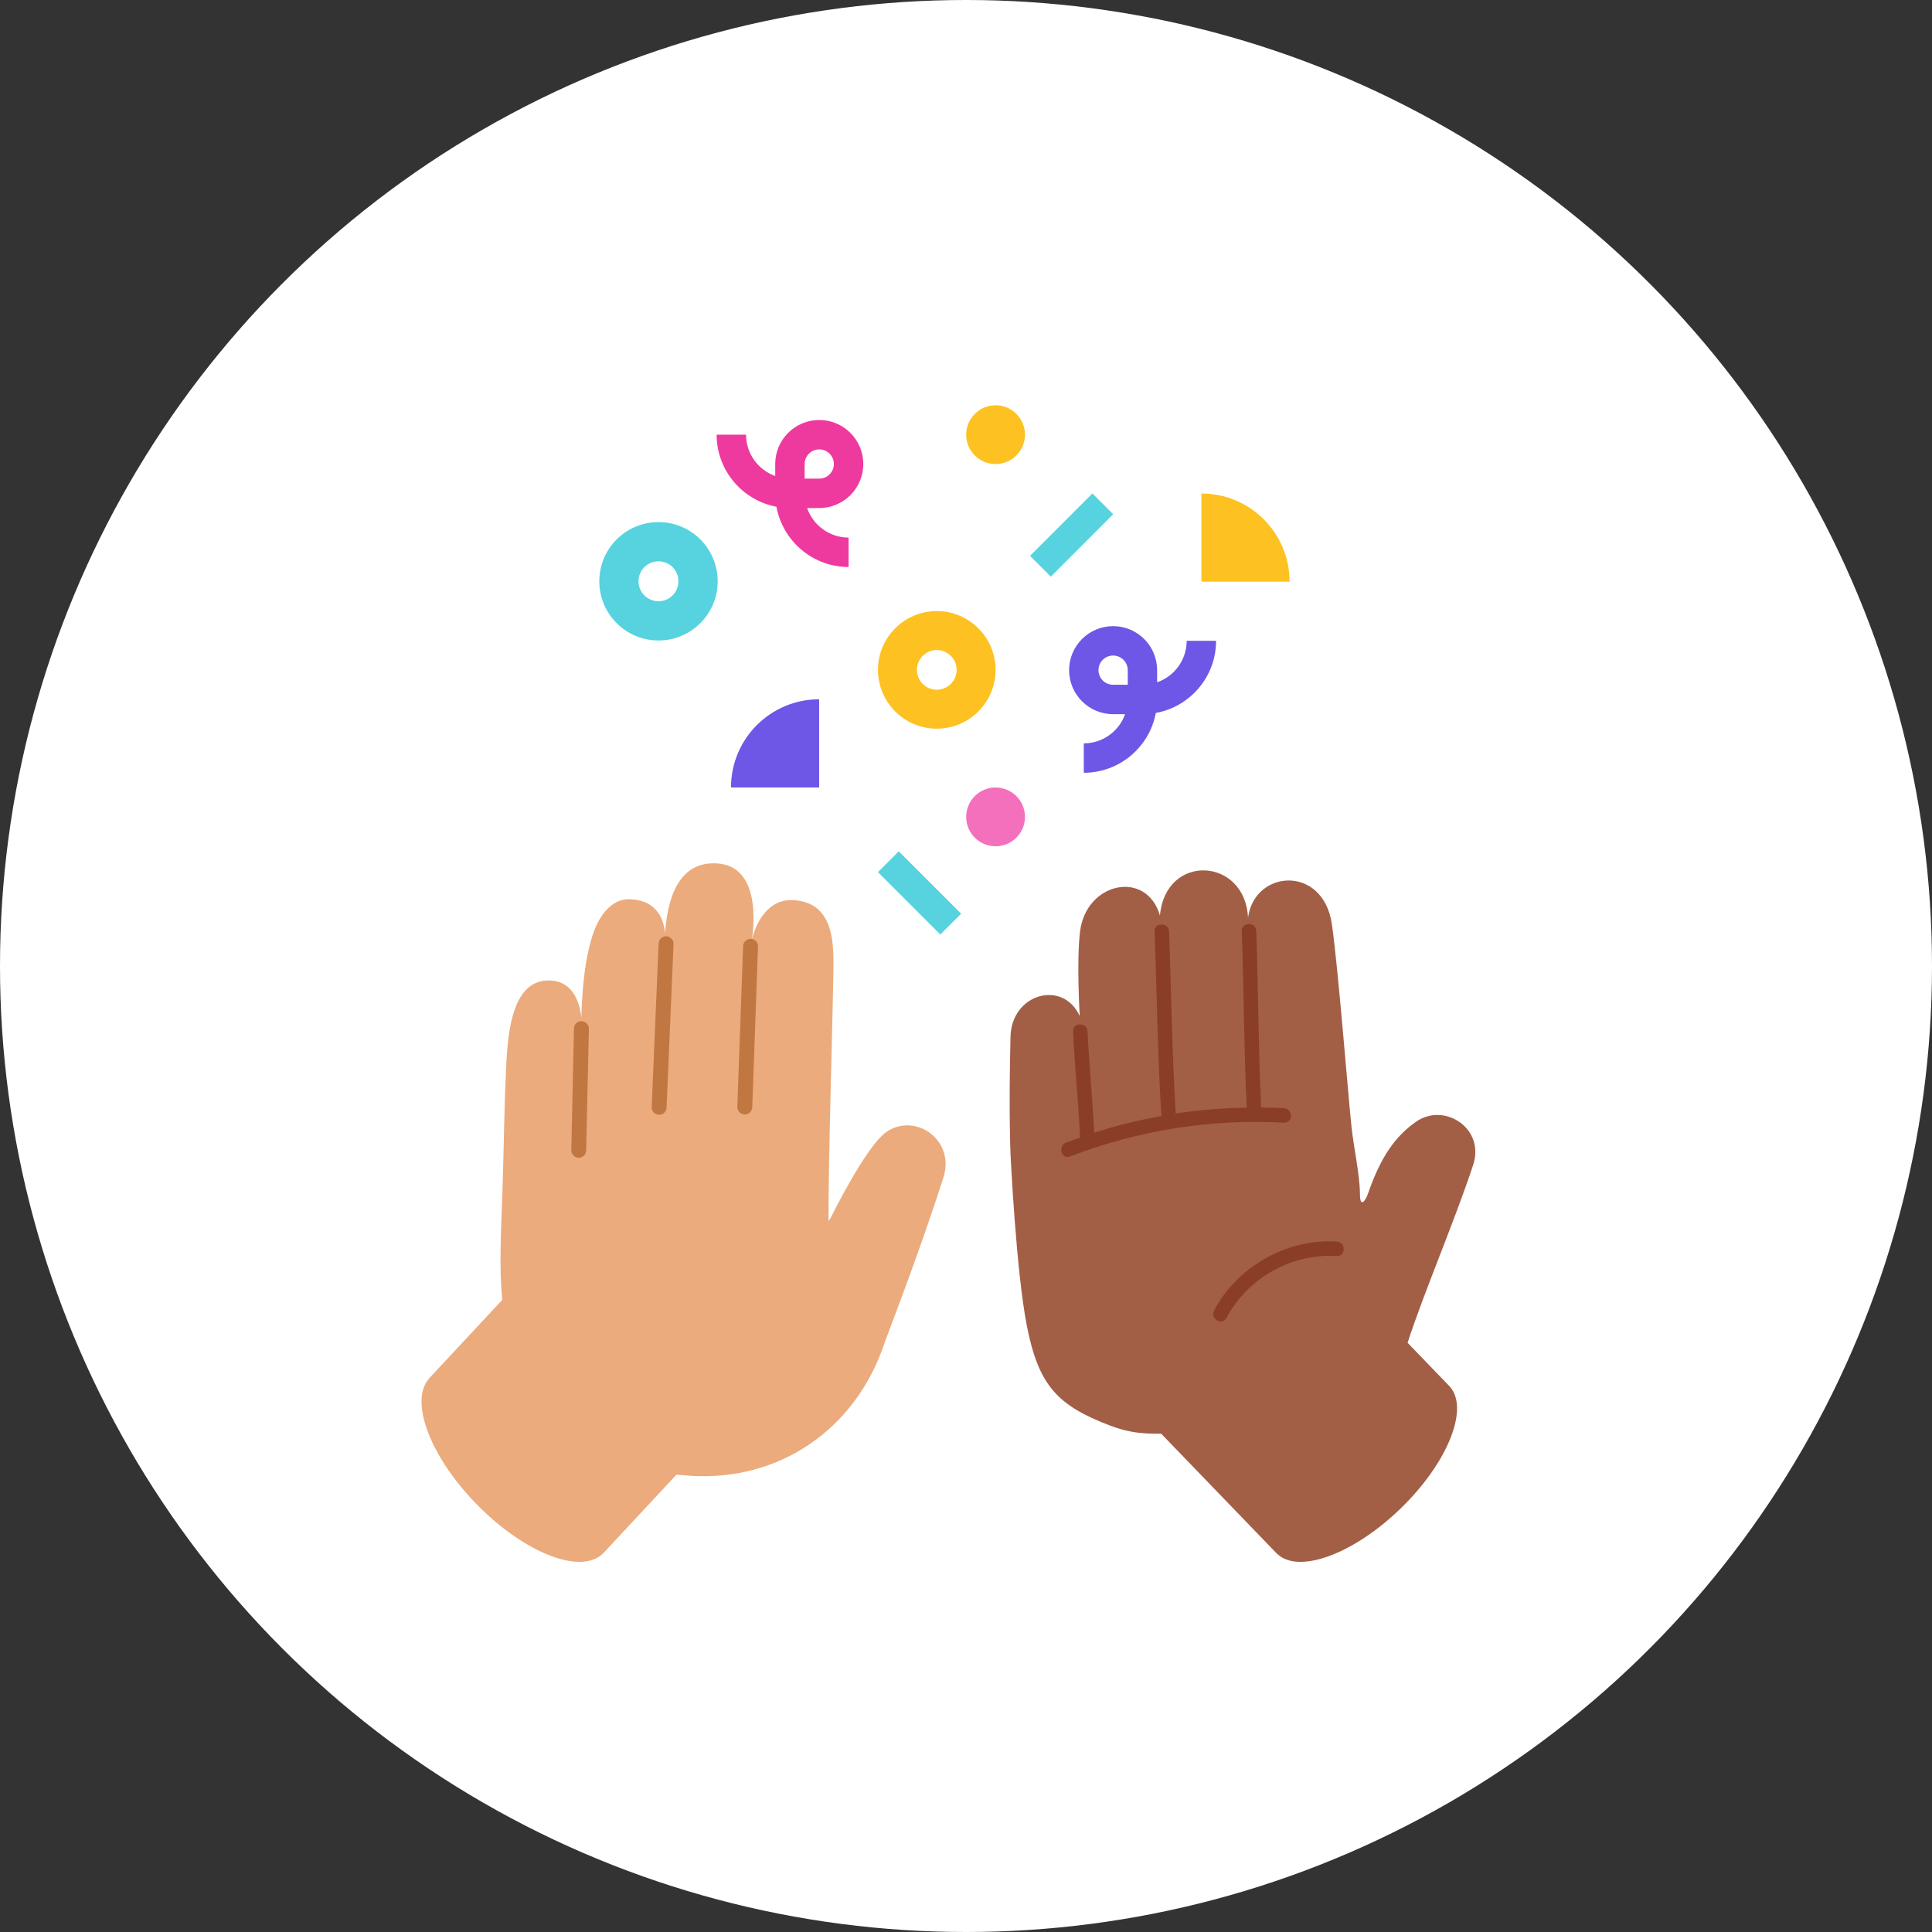
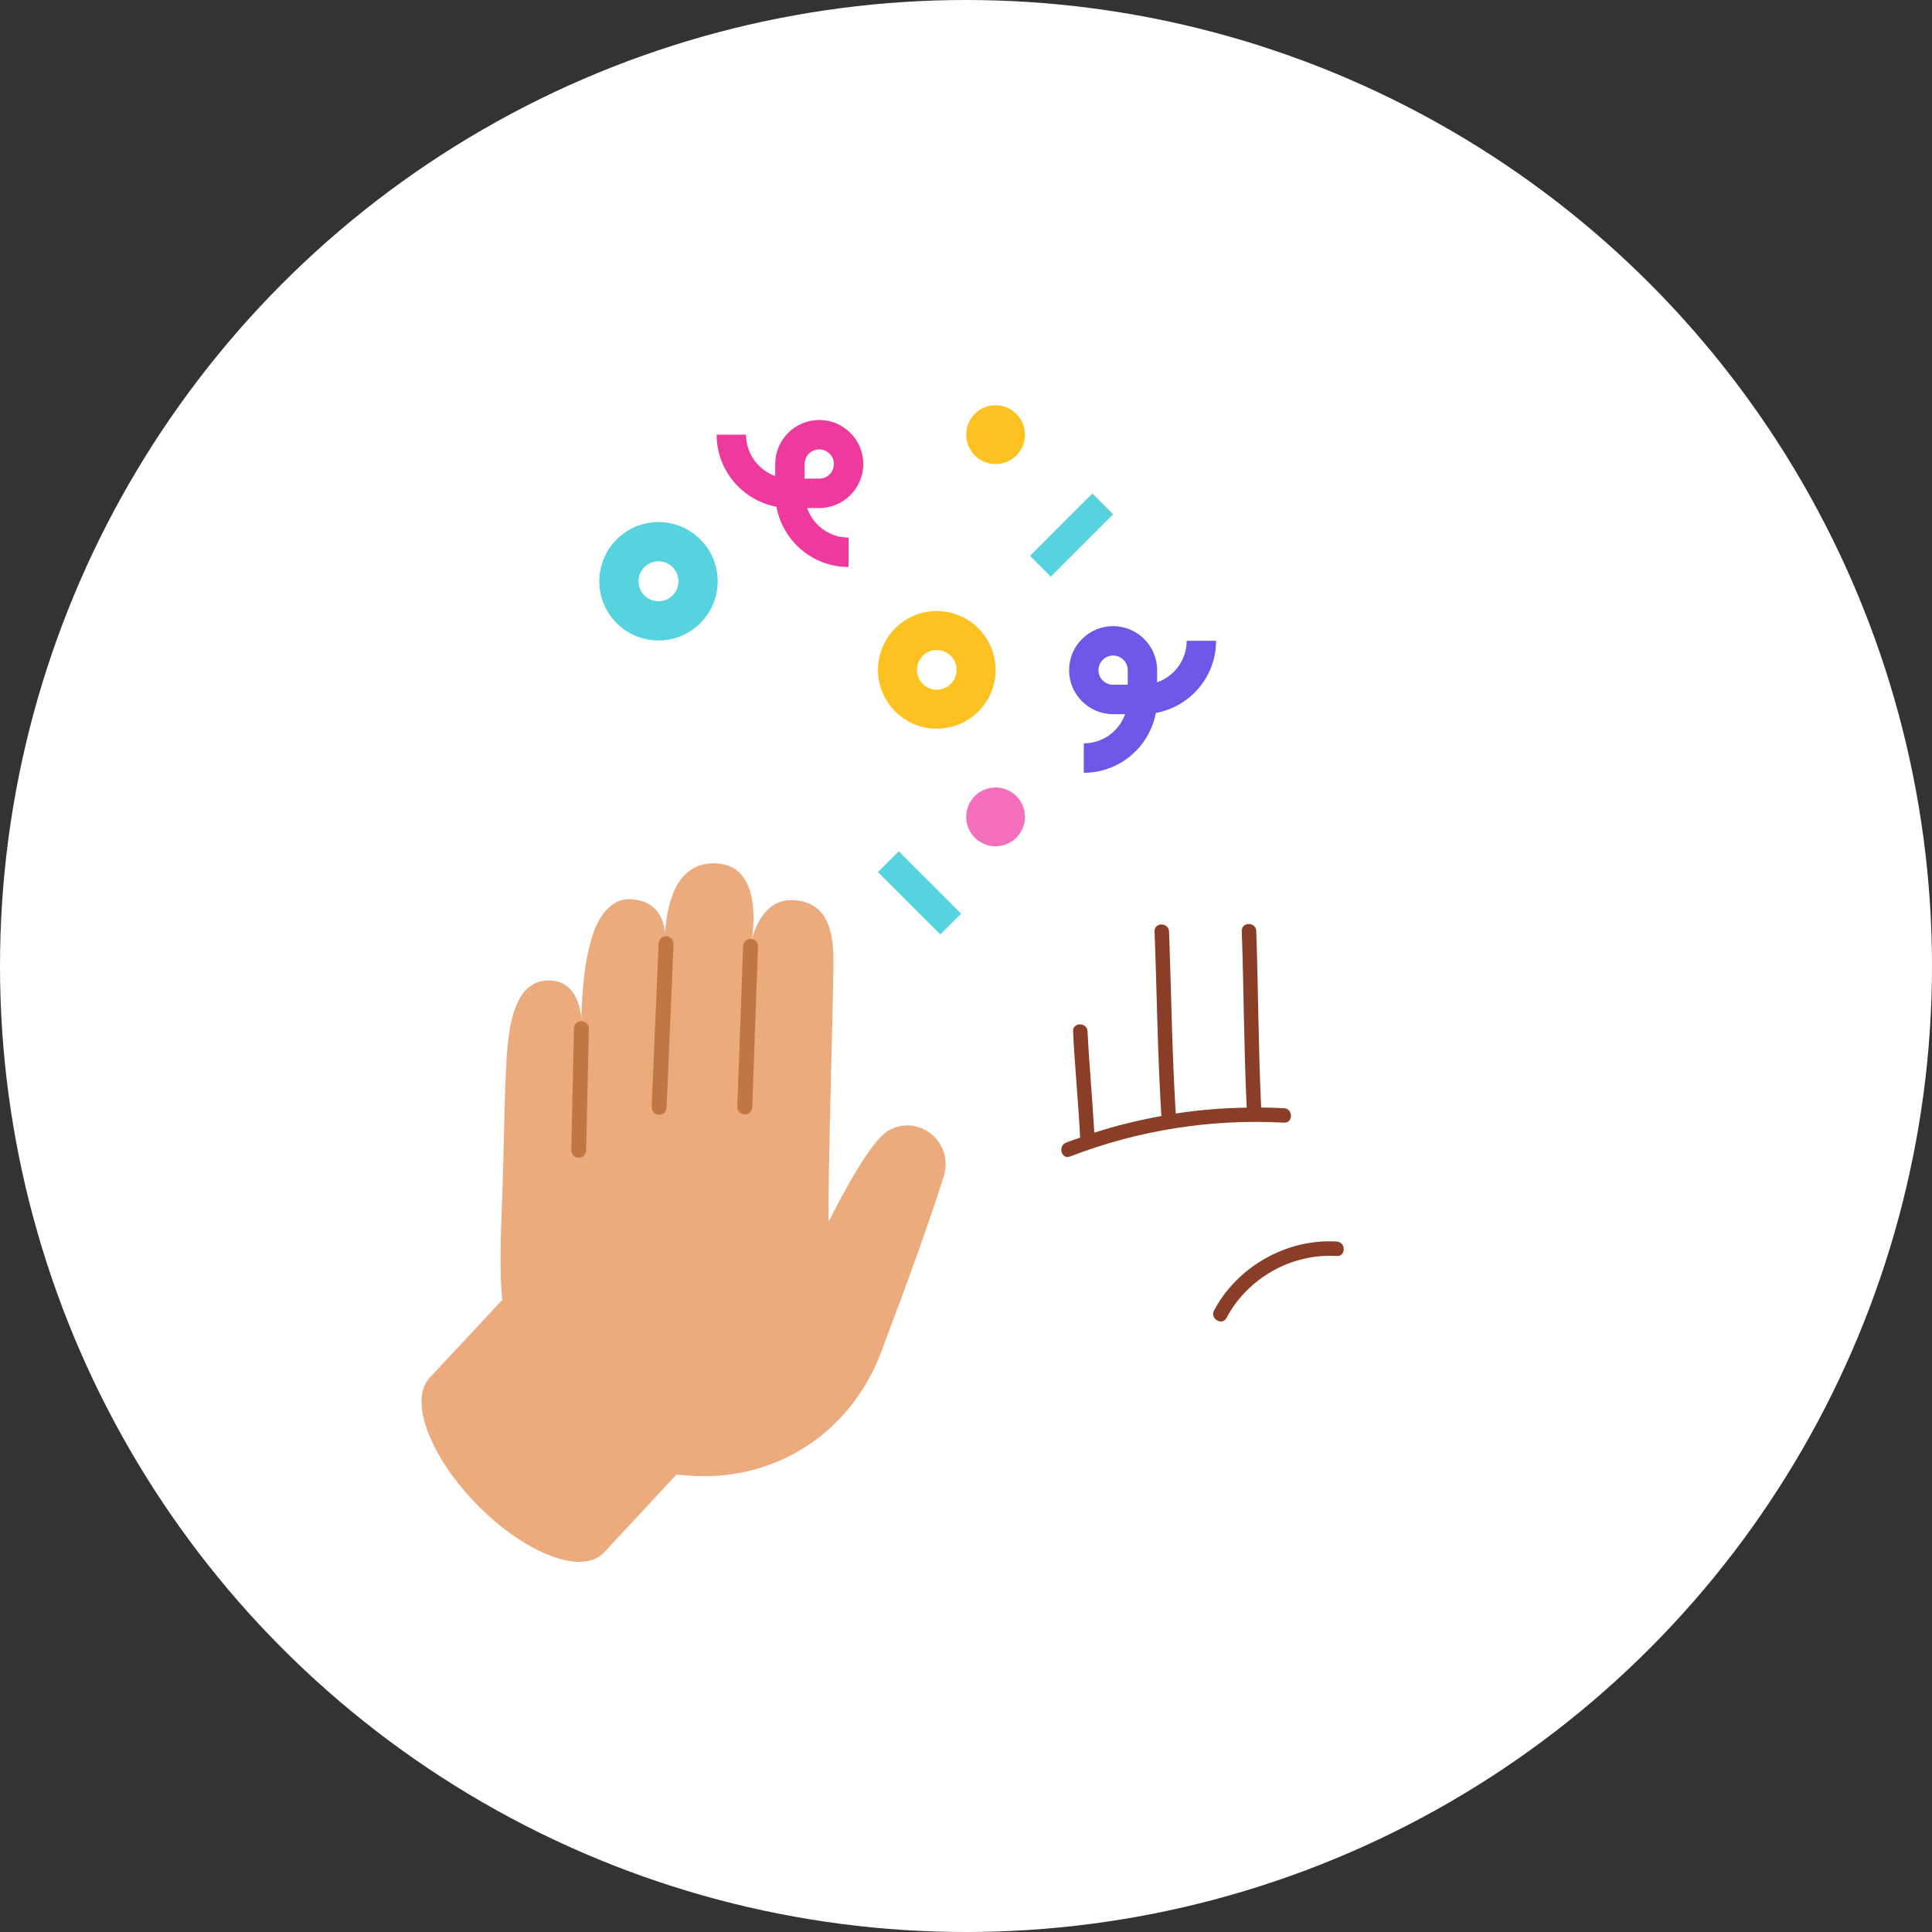
<svg xmlns="http://www.w3.org/2000/svg" width="55" height="55" viewBox="0 0 55 55" fill="none">
  <rect x="0" y="0" width="55" height="55" fill="#333333" stroke="none" />
  <circle cx="27.5" cy="27.5" r="27.5" fill="white" />
  <path d="M28.342 19.07C28.342 19.994 27.593 20.744 26.668 20.744C25.744 20.744 24.994 19.994 24.994 19.07C24.994 18.146 25.744 17.396 26.668 17.396C27.593 17.396 28.342 18.146 28.342 19.07ZM26.668 18.505C26.356 18.505 26.103 18.758 26.103 19.07C26.103 19.382 26.356 19.635 26.668 19.635C26.98 19.635 27.233 19.382 27.233 19.07C27.233 18.758 26.98 18.505 26.668 18.505Z" fill="#FDC221" />
  <path d="M20.431 16.548C20.431 17.479 19.676 18.233 18.746 18.233C17.815 18.233 17.061 17.479 17.061 16.548C17.061 15.617 17.815 14.863 18.746 14.863C19.676 14.863 20.431 15.617 20.431 16.548ZM18.746 15.979C18.432 15.979 18.177 16.234 18.177 16.548C18.177 16.862 18.432 17.117 18.746 17.117C19.06 17.117 19.314 16.862 19.314 16.548C19.314 16.234 19.06 15.979 18.746 15.979Z" fill="#56D3DF" />
-   <path d="M23.32 19.907C21.934 19.907 20.81 21.031 20.81 22.418H23.32V19.907Z" fill="#6E56E6" />
-   <path d="M34.201 14.048C35.588 14.048 36.712 15.172 36.712 16.559H34.201V14.048Z" fill="#FDC221" />
  <path d="M31.098 14.048L29.323 15.824L29.915 16.416L31.69 14.64L31.098 14.048Z" fill="#56D3DF" />
  <path d="M34.619 18.243H33.782C33.782 18.789 33.43 19.253 32.941 19.424V19.078C32.941 18.387 32.379 17.825 31.688 17.825C30.997 17.825 30.435 18.387 30.435 19.078C30.435 19.769 30.997 20.331 31.688 20.331H32.03C31.857 20.815 31.395 21.162 30.853 21.162V21.999C31.873 21.999 32.723 21.264 32.904 20.296C33.878 20.119 34.619 19.267 34.619 18.243ZM31.271 19.078C31.271 18.848 31.458 18.662 31.688 18.662C31.918 18.662 32.105 18.848 32.105 19.078V19.494H31.688C31.458 19.494 31.271 19.308 31.271 19.078Z" fill="#6E56E6" />
  <path d="M24.576 13.21C24.576 12.518 24.014 11.956 23.323 11.956C22.631 11.956 22.069 12.518 22.069 13.21V13.552C21.586 13.378 21.238 12.917 21.238 12.374H20.401C20.401 13.394 21.136 14.244 22.104 14.426C22.281 15.399 23.134 16.141 24.157 16.141V15.304C23.611 15.304 23.147 14.952 22.977 14.463H23.323C24.014 14.463 24.576 13.901 24.576 13.21ZM22.906 13.21C22.906 12.98 23.093 12.793 23.323 12.793C23.552 12.793 23.739 12.98 23.739 13.21C23.739 13.439 23.552 13.626 23.323 13.626H22.906V13.21Z" fill="#EE399E" />
  <path d="M28.342 24.092C28.804 24.092 29.179 23.717 29.179 23.255C29.179 22.793 28.804 22.418 28.342 22.418C27.88 22.418 27.505 22.793 27.505 23.255C27.505 23.717 27.88 24.092 28.342 24.092Z" fill="#F470BD" />
  <path d="M28.342 13.211C28.804 13.211 29.179 12.837 29.179 12.374C29.179 11.912 28.804 11.537 28.342 11.537C27.88 11.537 27.505 11.912 27.505 12.374C27.505 12.837 27.88 13.211 28.342 13.211Z" fill="#FDC221" />
  <path d="M25.586 24.235L24.994 24.827L26.77 26.603L27.362 26.011L25.586 24.235Z" fill="#56D3DF" />
  <path d="M25.218 32.236C24.636 32.657 23.639 34.686 23.639 34.686C23.639 34.686 23.619 34.716 23.587 34.764C23.574 33.315 23.702 29.166 23.724 27.686C23.735 26.942 23.784 25.674 22.564 25.624C21.64 25.585 21.401 26.758 21.401 26.758C21.401 26.758 21.792 24.657 20.404 24.579C19.132 24.508 18.984 25.974 18.928 26.57C18.913 26.241 18.741 25.608 17.899 25.599C17.477 25.594 17.119 25.959 16.92 26.483C16.635 27.236 16.565 28.298 16.551 28.974C16.494 28.479 16.28 27.887 15.573 27.913C14.502 27.953 14.443 29.636 14.402 30.539C14.351 31.648 14.345 32.658 14.308 33.769C14.263 35.103 14.205 36.074 14.299 37.004L12.225 39.23C12.225 39.23 12.225 39.231 12.225 39.231L12.213 39.244L12.213 39.245C11.638 39.897 12.265 41.517 13.626 42.881C14.98 44.238 16.552 44.832 17.164 44.225L17.166 44.226L19.257 41.981C19.397 41.994 19.538 42.005 19.68 42.014C22.174 42.167 24.367 40.7 25.185 38.217C25.721 36.803 26.355 35.091 26.856 33.525C27.206 32.433 26.028 31.652 25.218 32.236Z" fill="#EBAB7D" />
  <path d="M18.764 31.736C18.761 31.736 18.757 31.736 18.754 31.735C18.637 31.73 18.547 31.631 18.552 31.514L18.75 26.857C18.755 26.74 18.863 26.645 18.971 26.654C19.088 26.659 19.179 26.758 19.174 26.875L18.976 31.532C18.971 31.646 18.877 31.736 18.764 31.736Z" fill="#C17742" />
  <path d="M21.203 31.726C21.2 31.726 21.198 31.726 21.195 31.726C21.078 31.721 20.986 31.623 20.99 31.506L21.155 26.932C21.159 26.817 21.253 26.727 21.367 26.727C21.369 26.727 21.372 26.727 21.375 26.728C21.492 26.732 21.583 26.83 21.579 26.947L21.415 31.521C21.411 31.636 21.316 31.726 21.203 31.726Z" fill="#C17742" />
  <path d="M16.476 32.959H16.471C16.354 32.956 16.261 32.859 16.264 32.742L16.339 29.279C16.342 29.161 16.428 29.07 16.556 29.071C16.673 29.073 16.766 29.171 16.764 29.288L16.688 32.751C16.686 32.867 16.591 32.959 16.476 32.959Z" fill="#C17742" />
-   <path d="M40.314 31.932C39.736 32.335 39.311 32.913 38.942 33.986C38.887 34.148 38.718 34.429 38.715 33.992C38.712 33.433 38.533 32.655 38.472 32.056C38.362 30.99 38.094 27.543 37.916 26.312C37.67 24.611 35.714 24.753 35.529 26.122C35.444 24.406 33.184 24.276 33.021 26.062C32.639 24.75 30.92 25.109 30.747 26.516C30.642 27.368 30.738 28.927 30.738 28.927C30.265 27.88 28.797 28.281 28.767 29.51C28.713 31.705 28.768 32.869 28.768 32.869C28.768 32.869 28.926 36.187 29.233 37.748C29.569 39.453 30.111 40.01 31.584 40.577C32.16 40.799 32.556 40.815 33.057 40.815L36.358 44.237L36.359 44.235C36.967 44.816 38.525 44.248 39.867 42.949C41.216 41.644 41.838 40.092 41.268 39.468L41.269 39.468L41.256 39.455C41.256 39.455 41.256 39.455 41.256 39.455L40.071 38.226C40.544 36.768 41.383 34.838 41.937 33.166C42.284 32.12 41.116 31.373 40.314 31.932Z" fill="#A25F45" />
  <path d="M38.055 35.344C36.636 35.256 35.225 36.054 34.561 37.309C34.437 37.543 34.793 37.752 34.917 37.517C35.518 36.381 36.772 35.676 38.055 35.756C38.32 35.772 38.319 35.36 38.055 35.344Z" fill="#8A3E28" />
  <path d="M36.553 31.96C36.818 31.974 36.817 31.562 36.553 31.548C36.336 31.536 36.119 31.532 35.903 31.529C35.823 29.855 35.821 28.178 35.763 26.504C35.754 26.239 35.342 26.238 35.351 26.504C35.409 28.179 35.411 29.857 35.491 31.532C34.814 31.543 34.139 31.596 33.471 31.699C33.364 29.973 33.345 28.243 33.28 26.516C33.27 26.252 32.858 26.25 32.868 26.516C32.934 28.253 32.952 29.993 33.06 31.729C33.061 31.744 33.068 31.755 33.071 31.769C32.422 31.886 31.781 32.042 31.152 32.244C31.1 31.282 31.007 30.323 30.96 29.361C30.948 29.097 30.535 29.095 30.548 29.361C30.597 30.37 30.698 31.376 30.749 32.385C30.616 32.431 30.483 32.475 30.352 32.526C30.107 32.62 30.214 33.019 30.462 32.923C32.404 32.174 34.474 31.846 36.553 31.96Z" fill="#8A3E28" />
</svg>